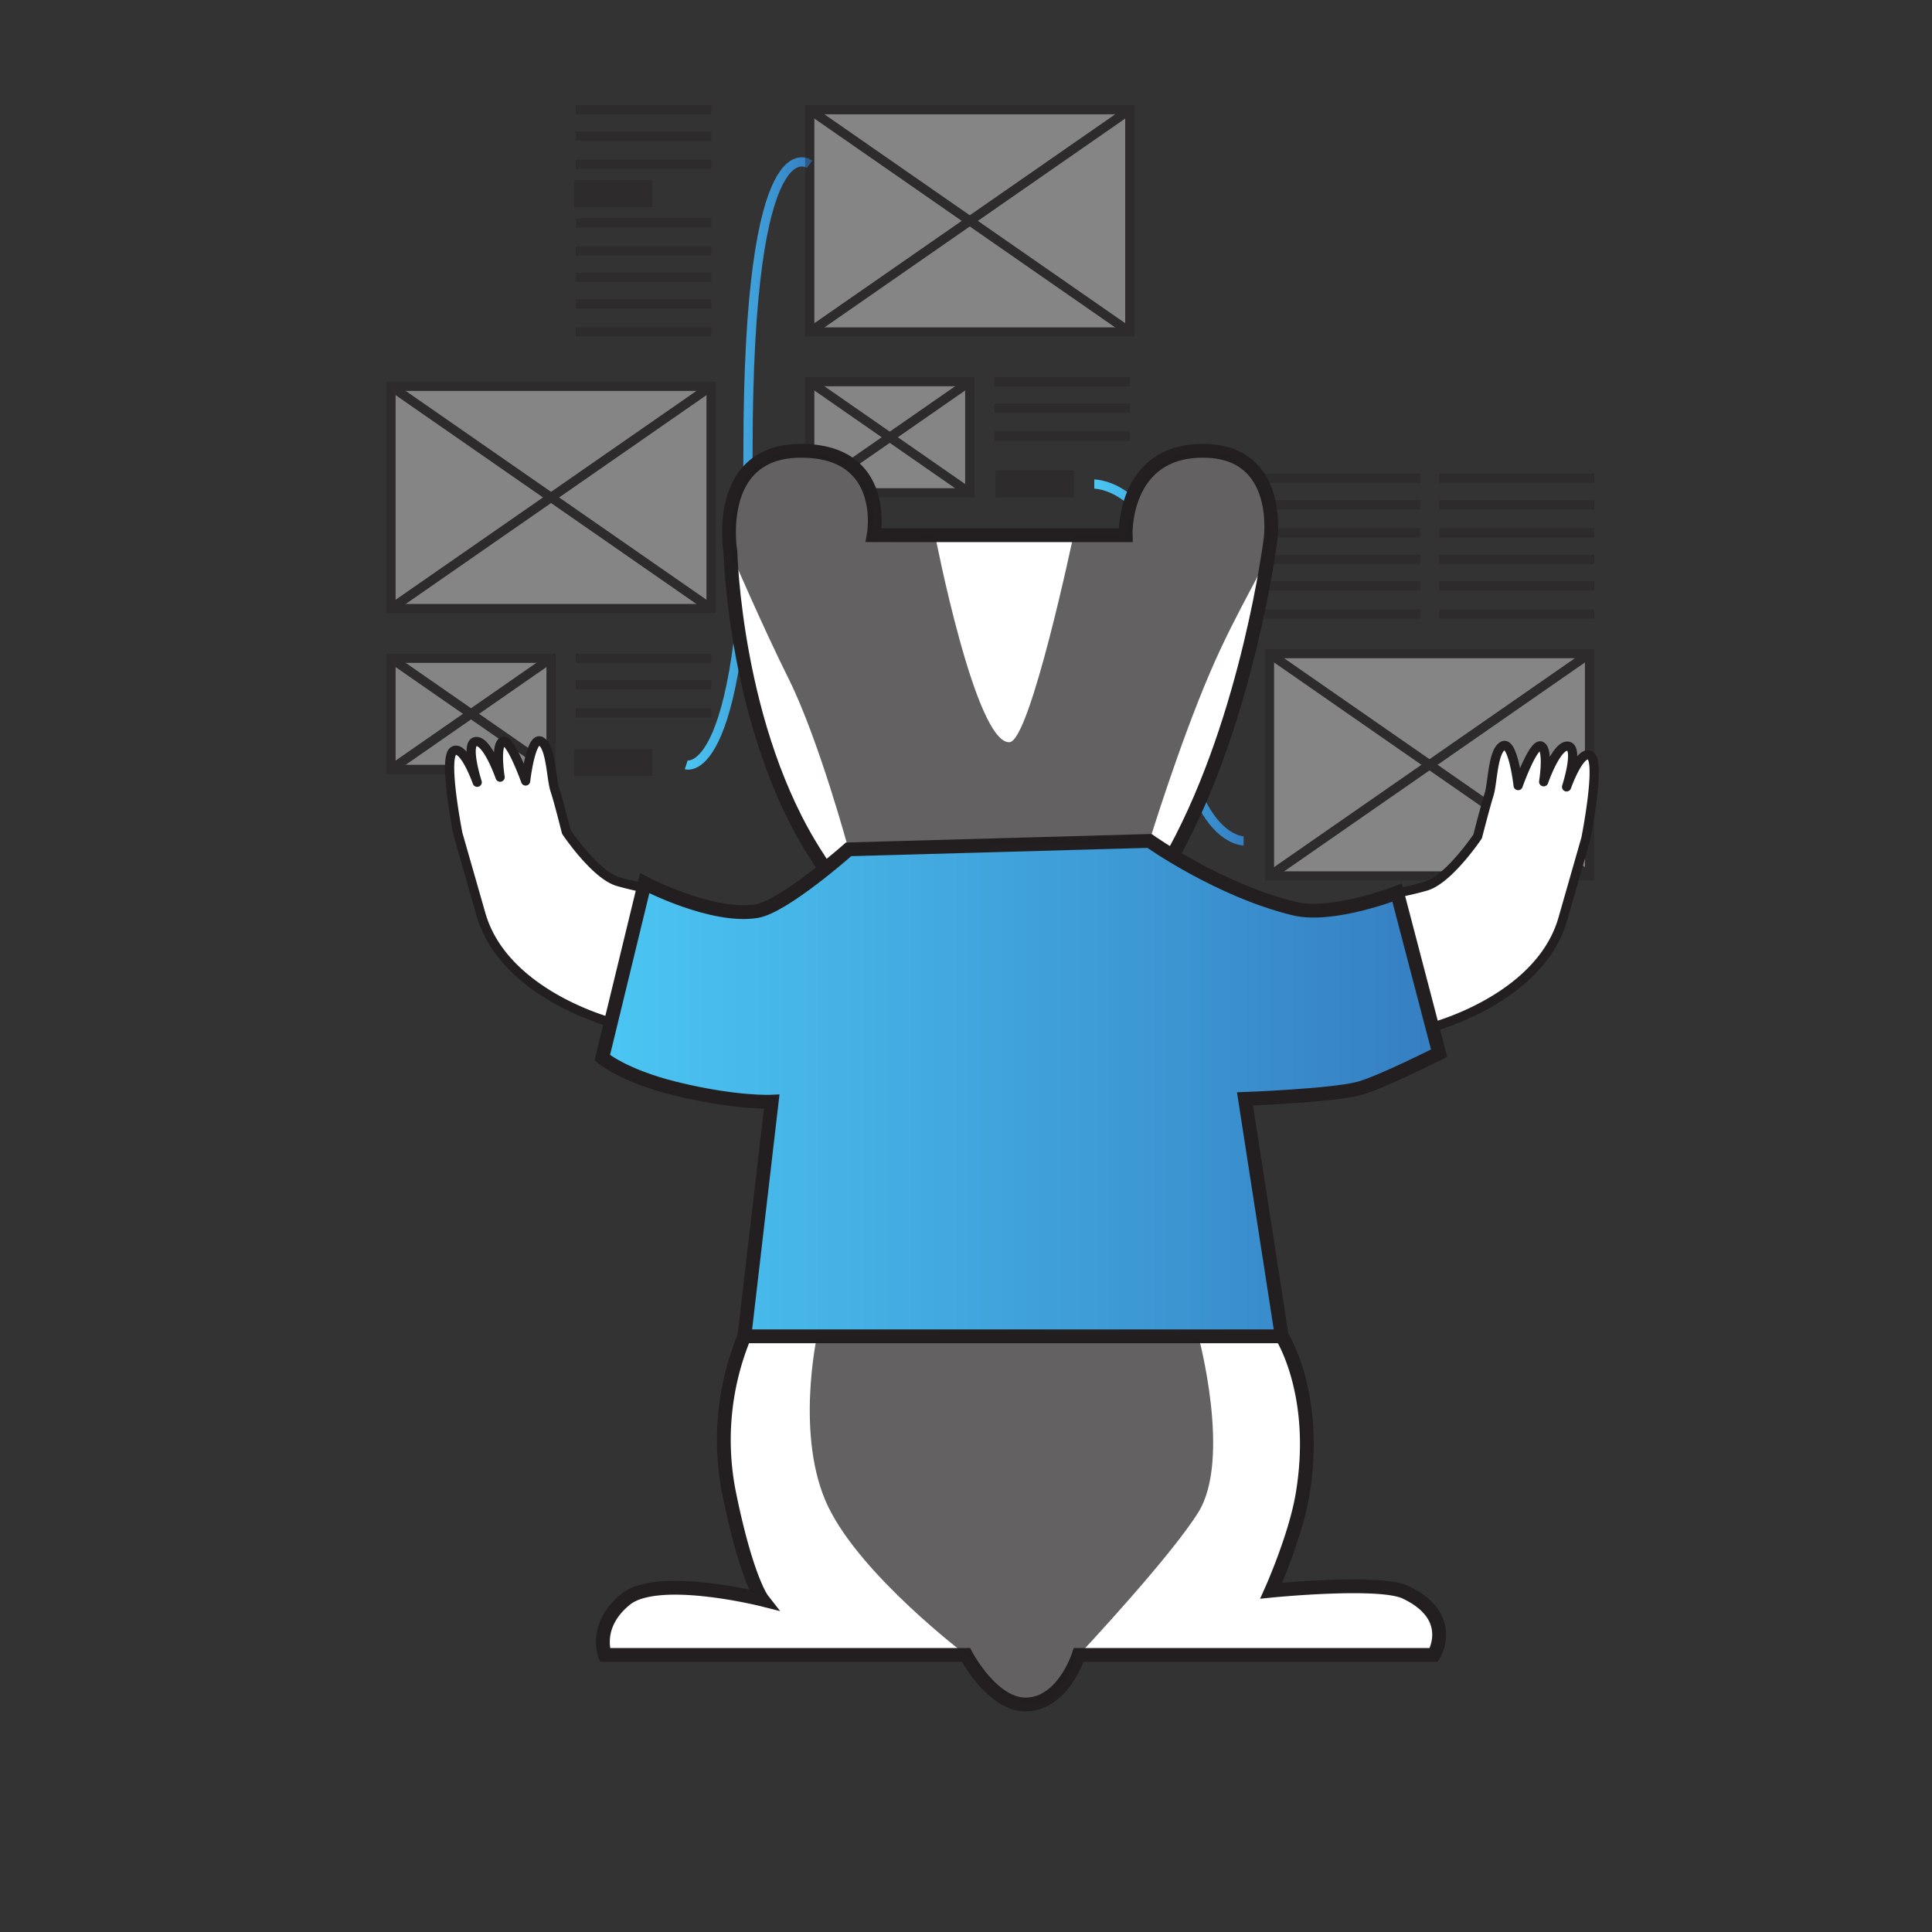
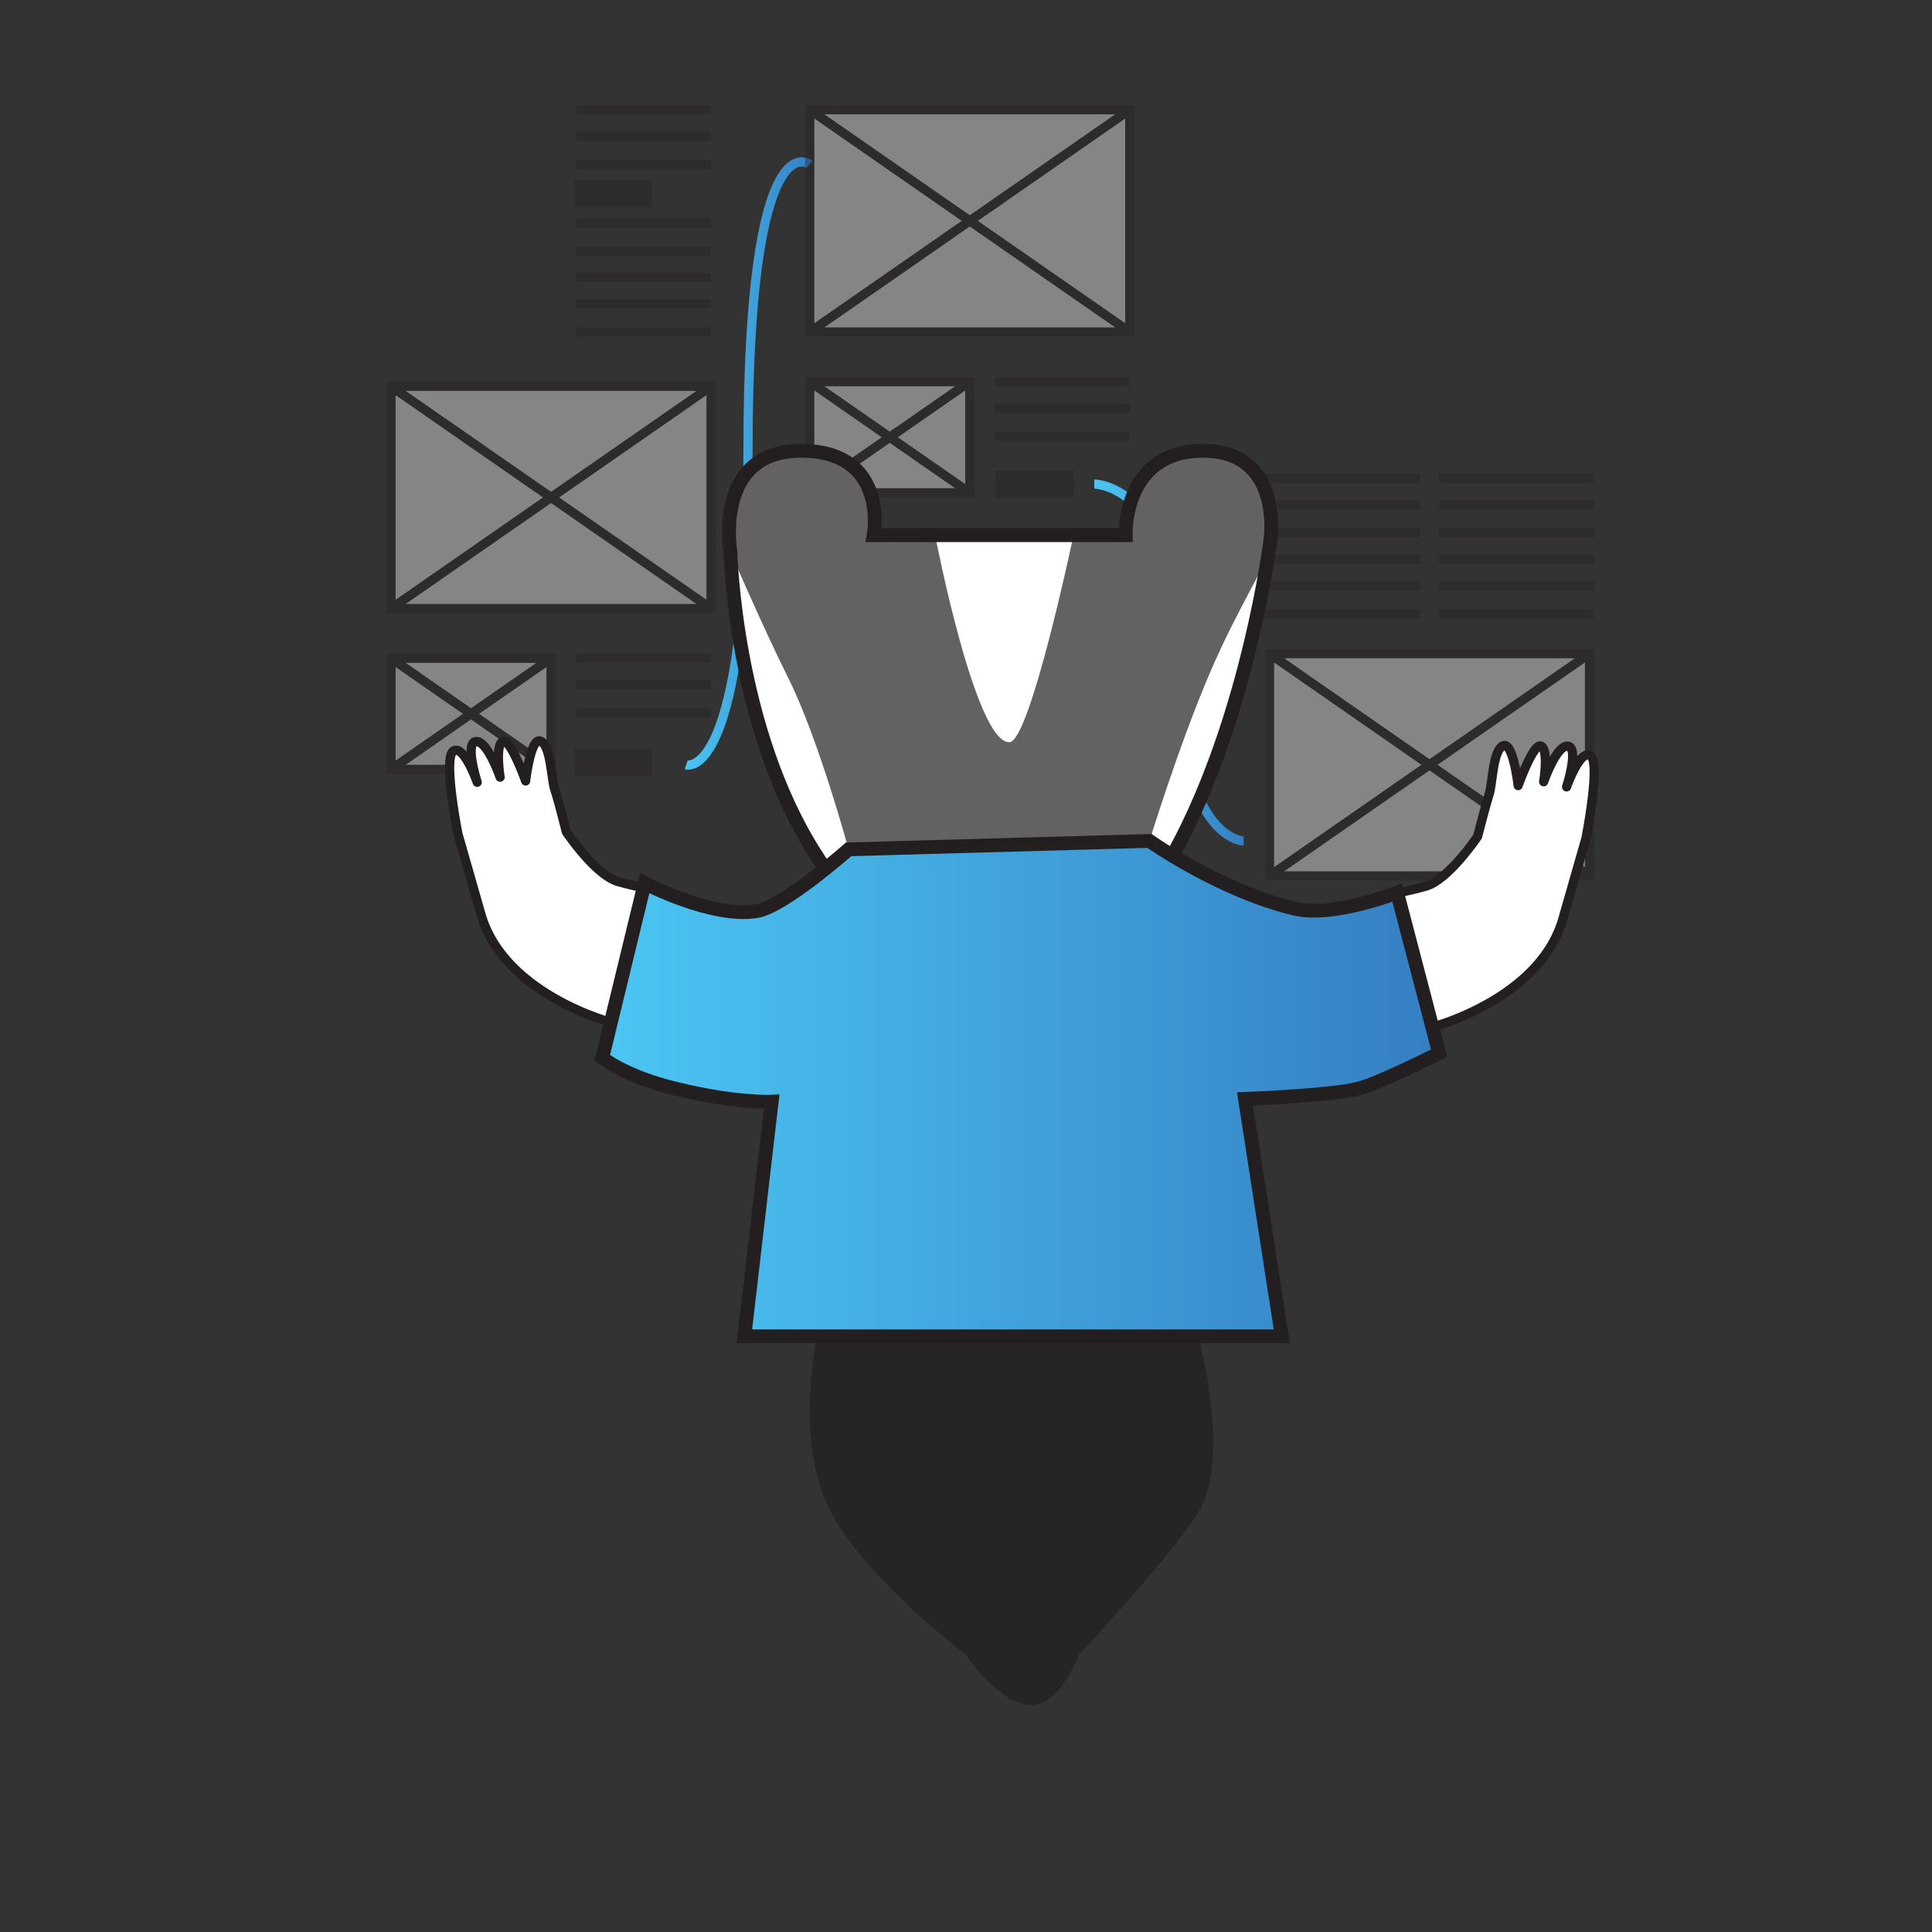
<svg xmlns="http://www.w3.org/2000/svg" xmlns:xlink="http://www.w3.org/1999/xlink" viewBox="0 0 420 420">
  <rect x="0" y="0" width="420" height="420" fill="#333333" stroke="none" />
  <defs>
    <linearGradient id="linear-gradient" x1="237.89" y1="144.02" x2="270.35" y2="144.02" gradientUnits="userSpaceOnUse">
      <stop offset="0" stop-color="#4bc6f3" />
      <stop offset="1" stop-color="#357ec2" />
    </linearGradient>
    <linearGradient id="linear-gradient-2" x1="148.87" y1="100.75" x2="176.65" y2="100.75" xlink:href="#linear-gradient" />
    <linearGradient id="linear-gradient-3" x1="130.94" y1="236.65" x2="312.85" y2="236.65" xlink:href="#linear-gradient" />
  </defs>
  <g id="UI_UX_dizajn" data-name="UI/UX dizajn">
    <path d="M237.89,105.23s17.8,0,17.8,36.08c0,41.5,14.66,41.5,14.66,41.5" style="fill:none;stroke-miterlimit:10;stroke-width:2px;stroke:url(#linear-gradient)" />
    <path d="M149.18,166.26s13.43,4.46,13.43-68.26S176,35.71,176,35.71" style="fill:none;stroke-miterlimit:10;stroke-width:2px;stroke:url(#linear-gradient-2)" />
    <g style="opacity:0.4">
      <rect x="275.97" y="142.1" width="69.58" height="48.32" style="fill:#fff;stroke:#231f20;stroke-miterlimit:10;stroke-width:2px" />
      <line x1="275.97" y1="190.42" x2="345.55" y2="142.1" style="fill:#fff;stroke:#231f20;stroke-miterlimit:10;stroke-width:2px" />
      <line x1="275.97" y1="142.1" x2="345.55" y2="190.42" style="fill:#fff;stroke:#231f20;stroke-miterlimit:10;stroke-width:2px" />
      <rect x="176.03" y="23.85" width="69.58" height="48.32" style="fill:#fff;stroke:#231f20;stroke-miterlimit:10;stroke-width:2px" />
      <line x1="176.03" y1="72.18" x2="245.62" y2="23.85" style="fill:#fff;stroke:#231f20;stroke-miterlimit:10;stroke-width:2px" />
      <line x1="176.03" y1="23.85" x2="245.62" y2="72.18" style="fill:#fff;stroke:#231f20;stroke-miterlimit:10;stroke-width:2px" />
      <rect x="176.03" y="82.97" width="34.79" height="24.16" style="fill:#fff;stroke:#231f20;stroke-miterlimit:10;stroke-width:2px" />
      <line x1="176.03" y1="107.14" x2="210.82" y2="82.97" style="fill:#fff;stroke:#231f20;stroke-miterlimit:10;stroke-width:2px" />
      <line x1="176.03" y1="82.97" x2="210.82" y2="107.14" style="fill:#fff;stroke:#231f20;stroke-miterlimit:10;stroke-width:2px" />
      <line x1="216.21" y1="82.97" x2="245.62" y2="82.97" style="fill:#fff;stroke:#231f20;stroke-miterlimit:10;stroke-width:2px" />
      <line x1="216.21" y1="88.74" x2="245.62" y2="88.74" style="fill:#fff;stroke:#231f20;stroke-miterlimit:10;stroke-width:2px" />
      <line x1="216.21" y1="94.84" x2="245.62" y2="94.84" style="fill:#fff;stroke:#231f20;stroke-miterlimit:10;stroke-width:2px" />
      <rect x="85" y="83.98" width="69.58" height="48.32" style="fill:#fff;stroke:#231f20;stroke-miterlimit:10;stroke-width:2px" />
      <line x1="85" y1="132.3" x2="154.59" y2="83.98" style="fill:#fff;stroke:#231f20;stroke-miterlimit:10;stroke-width:2px" />
      <line x1="85" y1="83.98" x2="154.59" y2="132.3" style="fill:#fff;stroke:#231f20;stroke-miterlimit:10;stroke-width:2px" />
      <rect x="85" y="143.1" width="34.79" height="24.16" style="fill:#fff;stroke:#231f20;stroke-miterlimit:10;stroke-width:2px" />
      <line x1="85" y1="167.26" x2="119.79" y2="143.1" style="fill:#fff;stroke:#231f20;stroke-miterlimit:10;stroke-width:2px" />
      <line x1="85" y1="143.1" x2="119.79" y2="167.26" style="fill:#fff;stroke:#231f20;stroke-miterlimit:10;stroke-width:2px" />
      <line x1="125.18" y1="143.1" x2="154.59" y2="143.1" style="fill:#fff;stroke:#231f20;stroke-miterlimit:10;stroke-width:2px" />
      <line x1="125.18" y1="148.86" x2="154.59" y2="148.86" style="fill:#fff;stroke:#231f20;stroke-miterlimit:10;stroke-width:2px" />
      <line x1="125.18" y1="154.96" x2="154.59" y2="154.96" style="fill:#fff;stroke:#231f20;stroke-miterlimit:10;stroke-width:2px" />
      <line x1="274.82" y1="121.61" x2="308.74" y2="121.61" style="fill:#fff;stroke:#231f20;stroke-miterlimit:10;stroke-width:2px" />
      <line x1="274.82" y1="127.37" x2="308.74" y2="127.37" style="fill:#fff;stroke:#231f20;stroke-miterlimit:10;stroke-width:2px" />
      <line x1="274.82" y1="133.47" x2="308.74" y2="133.47" style="fill:#fff;stroke:#231f20;stroke-miterlimit:10;stroke-width:2px" />
      <line x1="312.85" y1="121.61" x2="346.56" y2="121.61" style="fill:#fff;stroke:#231f20;stroke-miterlimit:10;stroke-width:2px" />
      <line x1="312.85" y1="127.37" x2="346.56" y2="127.37" style="fill:#fff;stroke:#231f20;stroke-miterlimit:10;stroke-width:2px" />
      <line x1="312.85" y1="133.47" x2="346.56" y2="133.47" style="fill:#fff;stroke:#231f20;stroke-miterlimit:10;stroke-width:2px" />
      <line x1="274.82" y1="103.98" x2="308.74" y2="103.98" style="fill:#fff;stroke:#231f20;stroke-miterlimit:10;stroke-width:2px" />
      <line x1="274.82" y1="109.75" x2="308.74" y2="109.75" style="fill:#fff;stroke:#231f20;stroke-miterlimit:10;stroke-width:2px" />
      <line x1="274.82" y1="115.84" x2="308.74" y2="115.84" style="fill:#fff;stroke:#231f20;stroke-miterlimit:10;stroke-width:2px" />
      <line x1="312.85" y1="103.98" x2="346.56" y2="103.98" style="fill:#fff;stroke:#231f20;stroke-miterlimit:10;stroke-width:2px" />
      <line x1="312.85" y1="109.75" x2="346.56" y2="109.75" style="fill:#fff;stroke:#231f20;stroke-miterlimit:10;stroke-width:2px" />
      <line x1="312.85" y1="115.84" x2="346.56" y2="115.84" style="fill:#fff;stroke:#231f20;stroke-miterlimit:10;stroke-width:2px" />
      <line x1="125.18" y1="60.32" x2="154.59" y2="60.32" style="fill:#fff;stroke:#231f20;stroke-miterlimit:10;stroke-width:2px" />
      <line x1="125.18" y1="66.08" x2="154.59" y2="66.08" style="fill:#fff;stroke:#231f20;stroke-miterlimit:10;stroke-width:2px" />
      <line x1="125.18" y1="72.18" x2="154.59" y2="72.18" style="fill:#fff;stroke:#231f20;stroke-miterlimit:10;stroke-width:2px" />
      <line x1="125.18" y1="48.46" x2="154.59" y2="48.46" style="fill:#fff;stroke:#231f20;stroke-miterlimit:10;stroke-width:2px" />
      <line x1="125.18" y1="54.55" x2="154.59" y2="54.55" style="fill:#fff;stroke:#231f20;stroke-miterlimit:10;stroke-width:2px" />
      <line x1="125.18" y1="23.85" x2="154.59" y2="23.85" style="fill:#fff;stroke:#231f20;stroke-miterlimit:10;stroke-width:2px" />
      <line x1="125.18" y1="29.62" x2="154.59" y2="29.62" style="fill:#fff;stroke:#231f20;stroke-miterlimit:10;stroke-width:2px" />
      <line x1="125.18" y1="35.71" x2="154.59" y2="35.71" style="fill:#fff;stroke:#231f20;stroke-miterlimit:10;stroke-width:2px" />
      <rect x="216.42" y="102.32" width="17.01" height="5.82" style="fill:#231f20" />
      <rect x="124.8" y="39.18" width="17.01" height="5.82" style="fill:#231f20" />
      <rect x="124.8" y="162.85" width="17.01" height="5.82" style="fill:#231f20" />
    </g>
    <path d="M132.94,222.28s-23.4-6.07-28.39-23.54l-5-17.46s-3.27-16.47-1-18,5.19,6.78,5.19,6.78-2.76-8.57-.28-8.85,5.26,7.74,5.26,7.74-1.11-6.92.55-7.75,5,8.58,5,8.58,1.1-9.79,3.31-8.63,2.22,8.08,3.05,10.57,2.48,9.12,2.48,9.12,6.36,9.49,11.34,10.83a68.68,68.68,0,0,0,7.39,1.66Z" style="fill:#fff;stroke:#231f20;stroke-linecap:round;stroke-linejoin:round;stroke-width:2px" />
    <path d="M311.37,223.28s23.4-6.07,28.39-23.54l5-17.46s3.27-16.47,1-18-5.2,6.78-5.2,6.78,2.77-8.57.28-8.85-5.26,7.74-5.26,7.74,1.11-6.92-.55-7.75-5,8.58-5,8.58-1.11-9.79-3.32-8.63-2.21,8.08-3,10.57-2.49,9.12-2.49,9.12-6.36,9.49-11.34,10.83a68,68,0,0,1-7.39,1.66Z" style="fill:#fff;stroke:#231f20;stroke-linecap:round;stroke-linejoin:round;stroke-width:2px" />
    <path d="M189.94,116.35S193.3,98,174.14,98s-15.35,22-15.35,22,.9,38.53,18.73,66.05,29.69,50.46,29.69,50.46h20.17l28-51.37c16.06-29.48,20.82-67.89,20.82-67.89S279,98,261.5,98s-16.8,18.35-16.8,18.35H189.94Z" style="fill:#fff;stroke:#231f20;stroke-linecap:round;stroke-miterlimit:10;stroke-width:3px" />
-     <path d="M161.82,290.5a59.12,59.12,0,0,0-3.34,34c3.81,18.82,7.25,23.22,7.25,23.22S143,342,136,347.68s-4.5,12.08-4.5,12.08H210s5.63,10.78,12.94,10.78c8.15,0,11.57-10.78,11.57-10.78h77.2s5.09-8.32-6.2-13.63c-5.7-2.68-29.15-.33-29.15-.33s5.19-11.56,6.76-20.67c3.75-21.88-4.46-34.63-4.46-34.63Z" style="fill:#fff;stroke:#231f20;stroke-miterlimit:10;stroke-width:3px" />
    <path d="M184.47,184.64l65.42-1.83s15.14,10.76,31.5,14.72c8.36,2,22.33-3.48,22.33-3.48l9.13,34.89s-12.87,6.52-17.51,7.71c-6,1.55-24.69,2.24-24.69,2.24l8,51.61H161.82l5.94-51s-7.77.4-21-2.86c-11.2-2.75-15.83-6.7-15.83-6.7L140.15,192s14.62,7.66,24.34,6.07C170.43,197.1,184.47,184.64,184.47,184.64Z" style="stroke:#231f20;stroke-miterlimit:10;stroke-width:3px;fill:url(#linear-gradient-3)" />
    <path d="M184.47,184.64l65.42-1.83s6.41-20.88,13.13-36.54c6.4-14.94,13.14-24.63,13-27.48-.05-.69,1.78-20.24-14.48-20.79-14.69-.5-16.8,18.63-16.8,18.63-7.6-.2-11.37-.28-11.37-.28s-9.39,44.75-13.91,45c-7.43.38-16.18-45-16.18-45l-14,.85s5.53-19.09-16.57-19.15c-15.28,0-13.89,22-13.89,22s7.14,16.54,12.59,27.44C178,160.72,184.47,184.64,184.47,184.64Z" style="fill:#231f20;opacity:0.7" />
    <path d="M177.61,290.5s-4.82,21.93,2.41,37,30,32.27,30,32.27,5.86,9.25,12.94,10.78,11.57-10.78,11.57-10.78,19.88-21.18,26-31.05c7.2-11.64,0-38.21,0-38.21Z" style="fill:#231f20;opacity:0.7" />
  </g>
</svg>